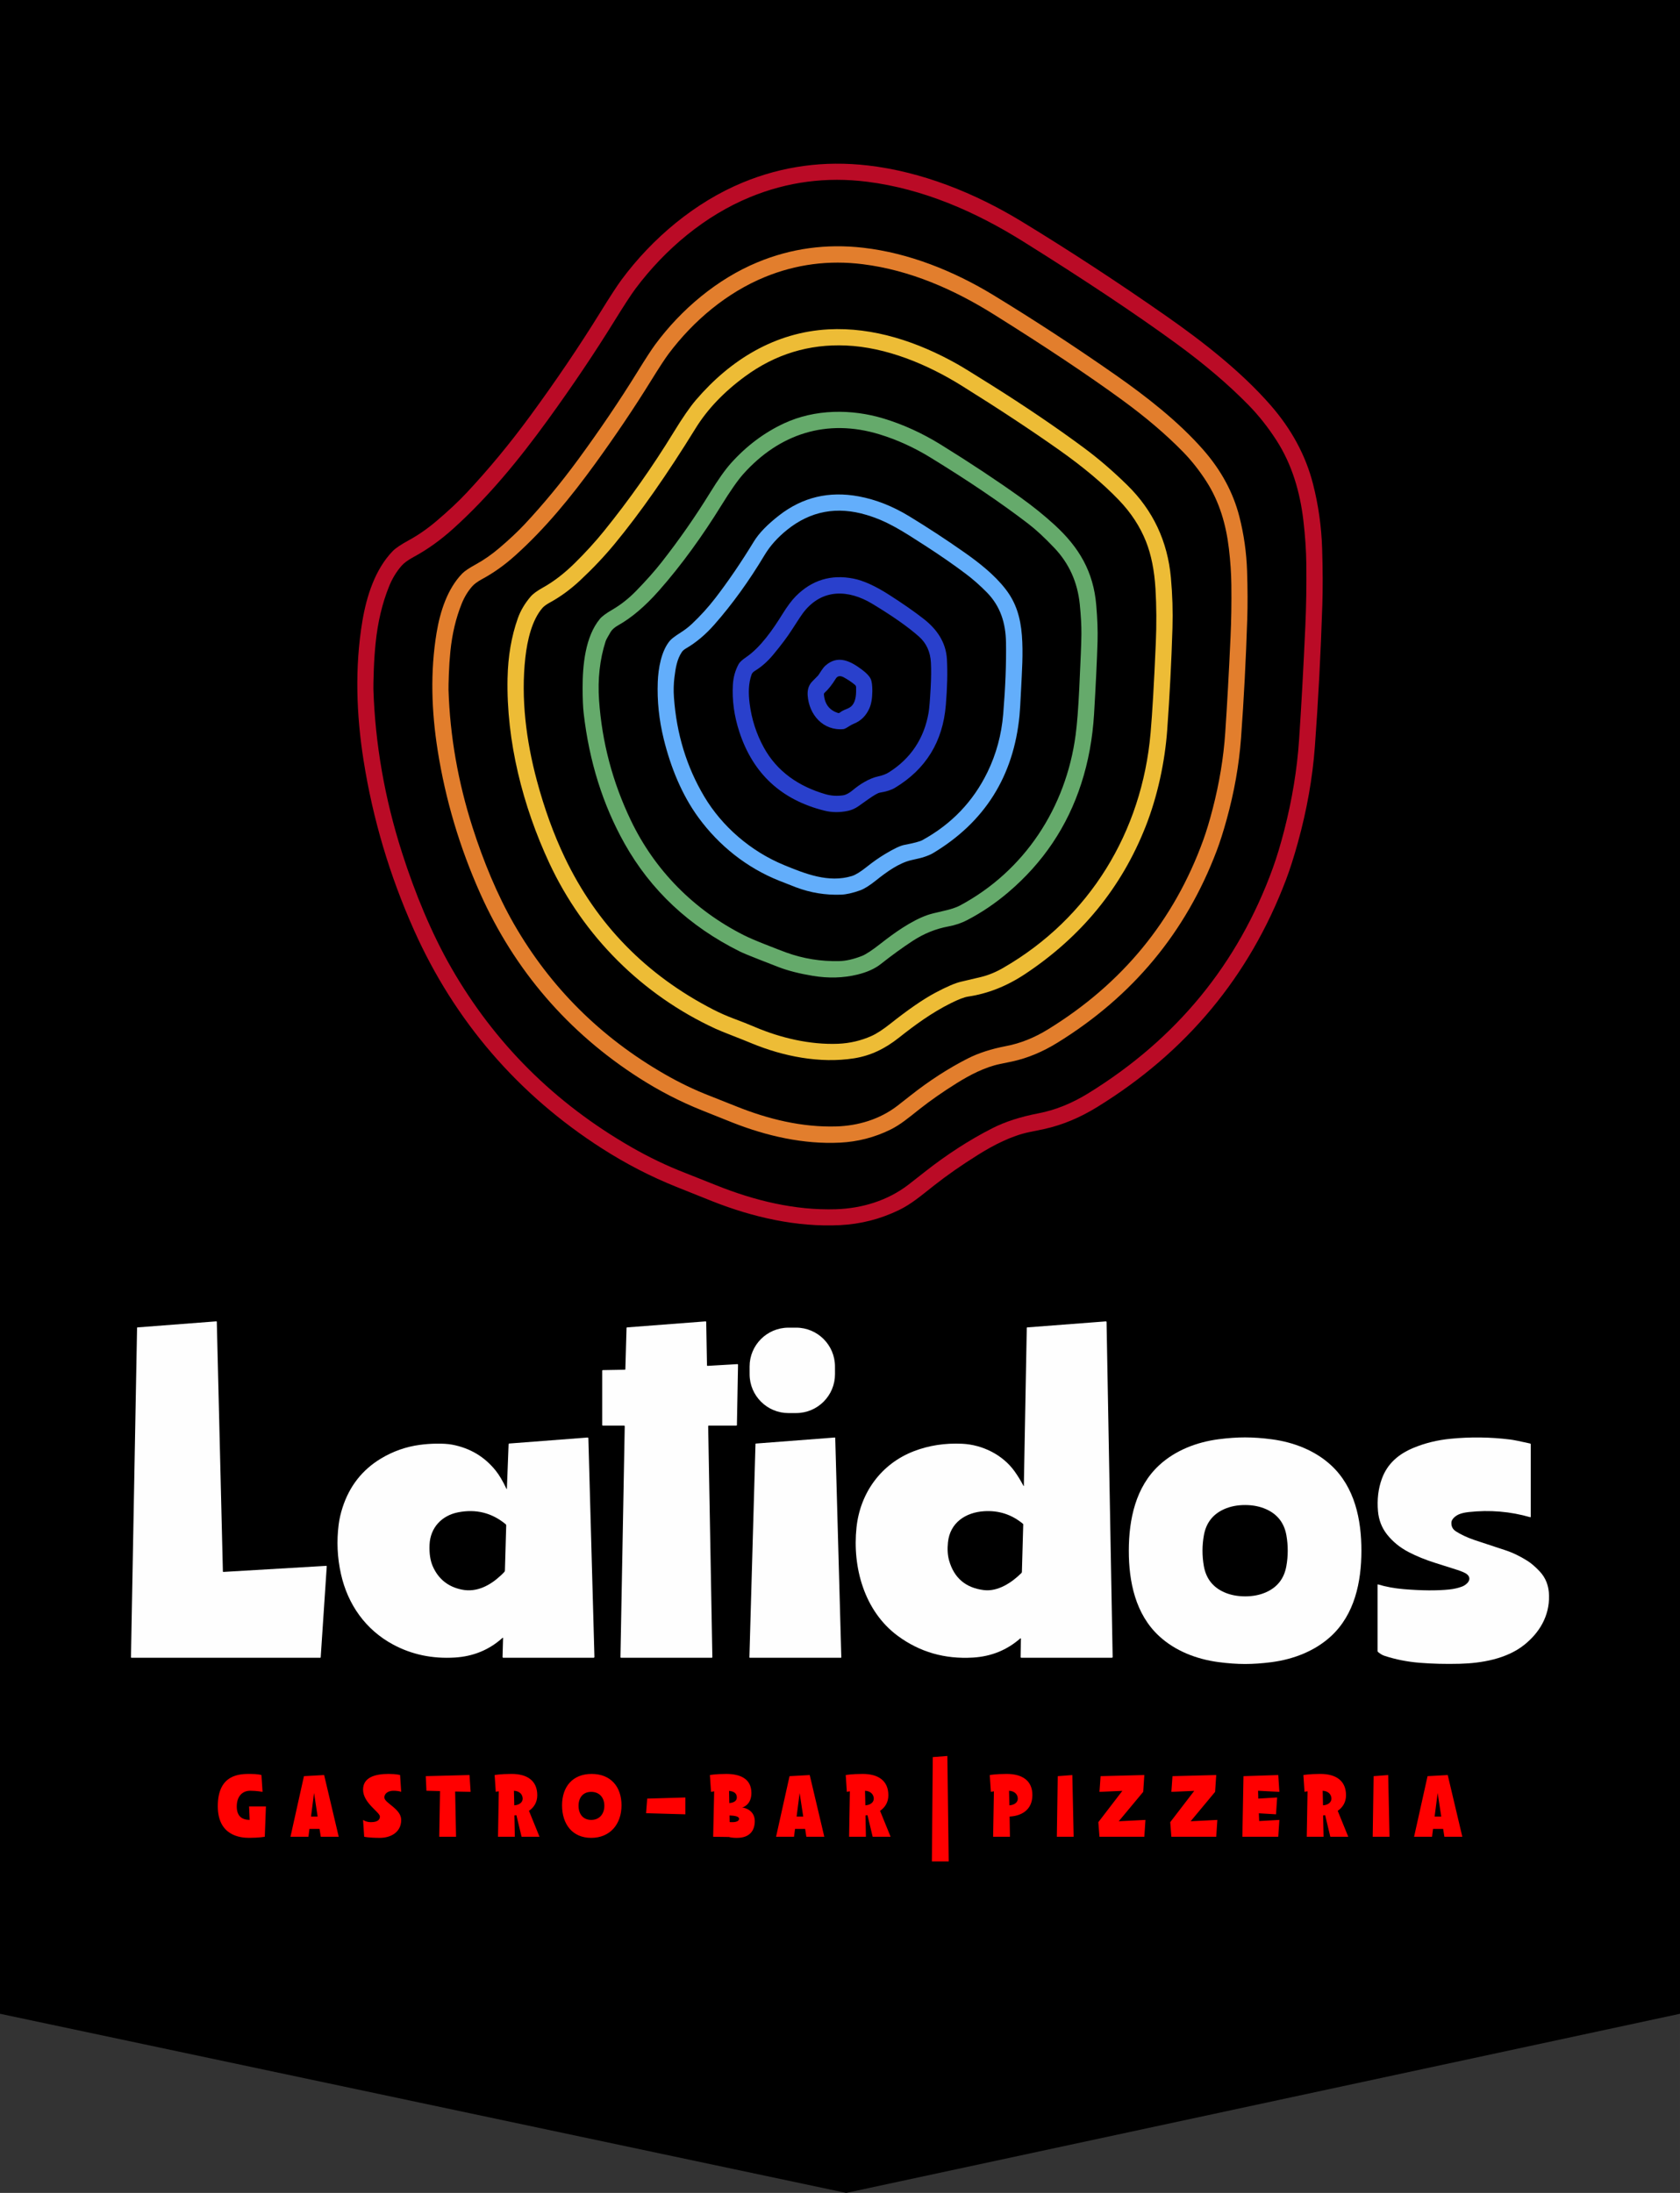
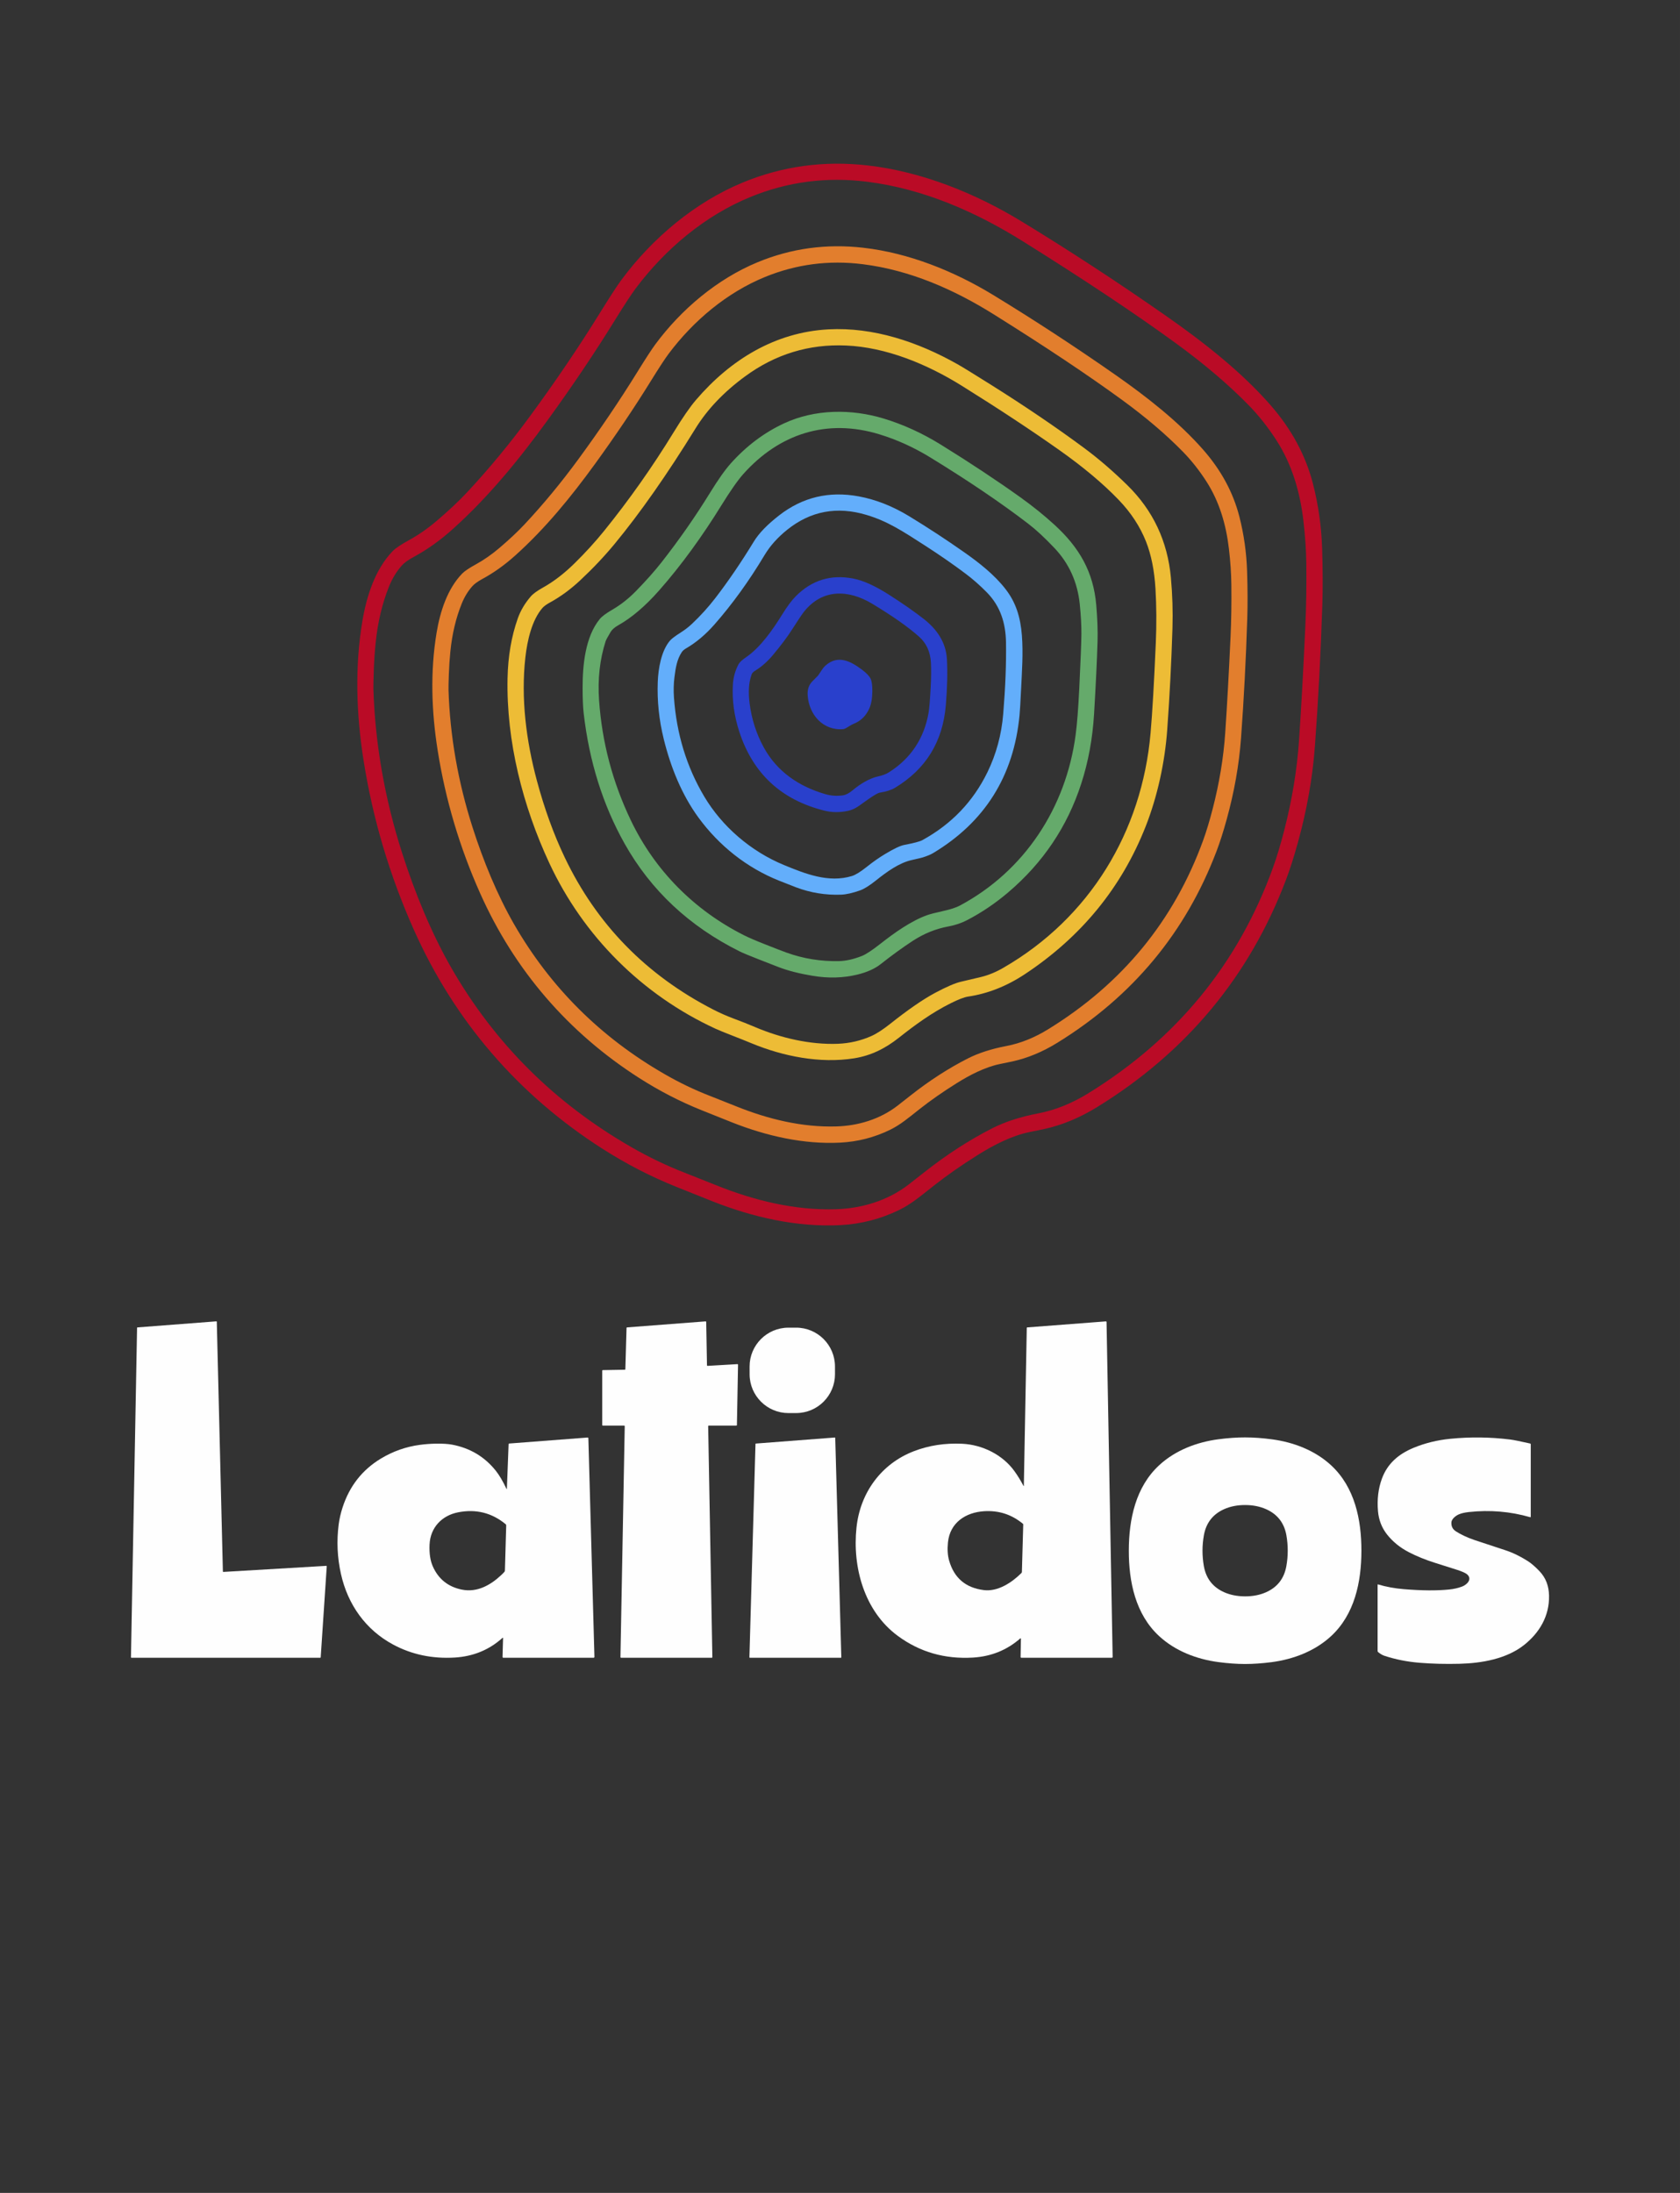
<svg xmlns="http://www.w3.org/2000/svg" xml:space="preserve" width="35.983mm" height="46.963mm" version="1.1" style="shape-rendering:geometricPrecision; text-rendering:geometricPrecision; image-rendering:optimizeQuality; fill-rule:evenodd; clip-rule:evenodd" viewBox="0 0 2303.95 3006.99">
  <rect x="0" y="0" width="2303.95" height="3006.99" fill="#333333" stroke="none" />
  <defs>
    <style type="text/css">
   
    .fil7 {fill:#FEFEFE;fill-rule:nonzero}
    .fil0 {fill:black;fill-rule:nonzero}
    .fil6 {fill:#2940CC;fill-rule:nonzero}
    .fil5 {fill:#63AEFB;fill-rule:nonzero}
    .fil4 {fill:#65AA6B;fill-rule:nonzero}
    .fil1 {fill:#BA0B26;fill-rule:nonzero}
    .fil2 {fill:#E27E2D;fill-rule:nonzero}
    .fil3 {fill:#EDBC36;fill-rule:nonzero}
    .fil8 {fill:red;fill-rule:nonzero}
   
  </style>
  </defs>
  <g id="Capa_x0020_1">
-     <polygon class="fil0" points="-0,0 2303.95,0 2303.95,2761.35 1160.45,3006.99 -0,2761.35 " />
    <g id="_2122867480528">
      <path class="fil1" d="M1803.21 1023.85c-3.18,42.98 -10.94,86.81 -23.29,131.49 -5.48,19.86 -10.92,36.89 -16.31,51.08 -50.12,132.24 -136.39,236.09 -258.79,311.52 -24.04,14.83 -48.43,24.93 -73.15,30.3 -2.16,0.48 -8.89,1.87 -20.19,4.17 -24.17,4.96 -49.02,17.86 -70.03,31.01 -22.67,14.19 -42.78,28.2 -60.35,42.06 -18.24,14.37 -31.25,25.52 -47.87,33.62 -25.58,12.48 -52.66,19.43 -81.23,20.86 -59.25,2.95 -119.38,-10.76 -174.75,-32.61 -0.73,-0.29 -17.29,-6.92 -49.69,-19.89 -35.11,-14.07 -69.04,-31.57 -101.79,-52.53 -115.34,-73.79 -202.46,-175.16 -258.02,-299.57 -33.45,-74.88 -56.51,-152.45 -69.16,-232.72 -9.91,-62.92 -12.18,-127.39 -1.69,-190.55 5.79,-34.75 17.59,-71.51 41.64,-96.36 3.89,-4.02 11.31,-9.02 22.25,-15 12.94,-7.07 25.64,-15.9 38.1,-26.51 16.35,-13.91 30.04,-26.74 41.07,-38.53 30.27,-32.35 59.26,-67.38 86.96,-105.12 35.2,-47.98 67.26,-95.34 96.2,-142.09 13.48,-21.8 23.22,-36.75 29.21,-44.85 42.07,-56.84 100.59,-106.21 166.19,-133.31 54.46,-22.53 111.68,-30.34 171.67,-23.43 73.76,8.49 146.8,37.75 210.95,76.84 66.05,40.23 132.14,83.45 198.29,129.66 49.67,34.73 102.33,75.69 142.86,122.01 28.95,33.1 48.42,69.2 58.39,108.3 7.36,28.77 11.53,58.27 12.5,88.49 0.91,28.95 1,54.68 0.27,77.19 -2.14,66.04 -5.55,130.85 -10.23,194.43zm-1290.57 -105.4c-0.48,14.19 -0.67,23.02 -0.56,26.5 2.41,75.27 15.53,150.14 39.36,224.61 17.56,54.89 40.29,110.28 67.79,158.1 59.39,103.19 141.45,184.88 246.21,245.09 24.44,14.07 49.21,25.94 74.32,35.64 5.91,2.27 20.39,8.02 43.46,17.27 51.19,20.48 106.8,34.27 163.29,32.48 35.47,-1.13 70.66,-11.73 99.09,-33.49 3.59,-2.75 10.94,-8.52 22.06,-17.29 30.54,-24.08 61.57,-44.15 93.1,-60.22 17.49,-8.92 38.62,-15.76 63.37,-20.51 22.92,-4.39 45.63,-13.5 68.11,-27.33 121.28,-74.68 205.75,-177.74 253.39,-309.18 5.28,-14.6 10.44,-31.69 15.48,-51.25 10.89,-42.28 17.69,-83.59 20.4,-123.91 3.11,-45.82 5.98,-97.94 8.62,-156.36 1.25,-27.33 1.7,-55.9 1.34,-85.73 -0.22,-18.48 -1.56,-38.18 -4.01,-59.06 -4.6,-39.27 -15.64,-76.97 -36.84,-109.88 -11.62,-18.06 -24.51,-34.33 -38.66,-48.78 -27.6,-28.15 -60.56,-56.18 -98.88,-84.12 -55.74,-40.65 -125.82,-87.33 -210.22,-140.08 -65.44,-40.88 -137.11,-72.15 -213.79,-81.76 -55.6,-6.98 -108.98,0.01 -160.16,20.99 -62.14,25.49 -116.6,71.27 -157.22,125.43 -5.94,7.95 -15.69,22.88 -29.26,44.82 -27.15,43.89 -57.49,88.97 -91.03,135.23 -39.63,54.65 -81.31,105.54 -129.86,149.29 -17.49,15.78 -35.63,28.74 -54.4,38.87 -7.52,4.07 -12.97,8.04 -16.36,11.92 -7.11,8.12 -12.81,17.5 -17.11,28.14 -9.5,23.43 -15.68,49.49 -18.56,78.18 -1.22,12.04 -2.04,24.18 -2.47,36.41z" />
      <path class="fil2" d="M1701.91 1012.56c-2.68,36.28 -9.22,73.29 -19.63,111.03 -4.62,16.78 -9.21,31.16 -13.76,43.16 -42.28,111.68 -115.11,199.39 -218.47,263.13 -20.3,12.53 -40.88,21.07 -61.74,25.62 -1.84,0.41 -7.52,1.59 -17.05,3.53 -20.43,4.21 -41.39,15.1 -59.14,26.21 -19.14,11.97 -36.12,23.82 -50.95,35.53 -15.39,12.15 -26.37,21.55 -40.43,28.4 -21.6,10.55 -44.46,16.43 -68.59,17.65 -50.01,2.52 -100.8,-9.05 -147.58,-27.5 -0.62,-0.23 -14.62,-5.83 -41.98,-16.78 -29.65,-11.85 -58.3,-26.62 -85.97,-44.31 -97.43,-62.3 -171.03,-147.87 -217.99,-252.93 -28.26,-63.22 -47.74,-128.72 -58.45,-196.49 -8.4,-53.14 -10.33,-107.58 -1.49,-160.91 4.87,-29.37 14.83,-60.4 35.13,-81.39 3.3,-3.39 9.57,-7.61 18.79,-12.66 10.92,-5.98 21.65,-13.45 32.18,-22.41 13.8,-11.74 25.36,-22.6 34.67,-32.55 25.54,-27.31 50.01,-56.9 73.39,-88.78 29.72,-40.54 56.79,-80.55 81.2,-120.03 11.37,-18.4 19.59,-31.03 24.66,-37.89 35.5,-48 84.92,-89.72 140.29,-112.61 45.98,-19.04 94.31,-25.66 144.98,-19.84 62.3,7.15 123.98,31.83 178.15,64.82 55.79,33.97 111.63,70.45 167.5,109.45 41.95,29.32 86.45,63.88 120.69,103 24.45,27.94 40.9,58.41 49.34,91.43 6.21,24.31 9.74,49.22 10.58,74.72 0.79,24.46 0.86,46.19 0.24,65.19 -1.79,55.78 -4.64,110.51 -8.57,164.21zm-1086.34 -88.81c-0.41,11.92 -0.57,19.34 -0.48,22.24 2,63.17 12.98,126 32.96,188.49 14.73,46.06 33.79,92.53 56.84,132.67 49.82,86.6 118.66,155.18 206.54,205.73 20.51,11.81 41.29,21.8 62.36,29.93 4.96,1.89 17.11,6.72 36.46,14.48 42.94,17.22 89.61,28.78 137,27.31 29.77,-0.93 59.3,-9.82 83.16,-28.08 3.02,-2.31 9.19,-7.14 18.52,-14.52 25.63,-20.2 51.68,-37.03 78.13,-50.49 14.69,-7.5 32.41,-13.23 53.17,-17.19 19.24,-3.68 38.3,-11.31 57.16,-22.92 101.79,-62.63 172.7,-149.09 212.72,-259.39 4.42,-12.24 8.75,-26.58 12.98,-43 9.16,-35.48 14.88,-70.14 17.17,-103.96 2.61,-38.45 5.03,-82.18 7.28,-131.19 1.06,-22.93 1.43,-46.91 1.13,-71.94 -0.16,-15.51 -1.28,-32.03 -3.35,-49.56 -3.85,-32.96 -13.09,-64.6 -30.89,-92.21 -9.75,-15.17 -20.55,-28.82 -32.42,-40.94 -23.15,-23.63 -50.8,-47.18 -82.95,-70.63 -46.76,-34.11 -105.55,-73.31 -176.36,-117.59 -54.89,-34.33 -115.01,-60.59 -179.35,-68.68 -46.66,-5.87 -91.46,-0.02 -134.41,17.56 -52.15,21.39 -97.85,59.78 -131.97,105.22 -4.98,6.65 -13.16,19.18 -24.55,37.58 -22.79,36.82 -48.26,74.64 -76.41,113.47 -33.28,45.84 -68.27,88.54 -109.02,125.22 -14.68,13.24 -29.89,24.11 -45.65,32.61 -6.3,3.43 -10.88,6.77 -13.73,10.01 -5.96,6.8 -10.74,14.66 -14.35,23.59 -7.98,19.67 -13.18,41.54 -15.61,65.59 -1.02,10.12 -1.7,20.3 -2.06,30.55z" />
      <path class="fil3" d="M696.07 929.77c0.62,-29.93 5.32,-57.25 14.08,-81.95 3.71,-10.46 9.56,-20.37 17.54,-29.72 3.25,-3.82 8.99,-8.01 17.22,-12.58 14.58,-8.13 29.08,-19.3 43.51,-33.55 14.71,-14.49 27.99,-29.08 39.86,-43.74 34.52,-42.67 66.43,-87.92 95.72,-135.74 12.17,-19.89 22.3,-34.55 30.39,-43.99 47.58,-55.61 108.92,-92.93 181.66,-96.87 61.58,-3.32 122.68,17.11 177.13,47.82 6.61,3.73 21.85,13.1 45.75,28.11 47.71,29.99 90.61,59.11 128.68,87.37 19.29,14.33 38.69,31.05 58.2,50.15 35.45,34.7 55.44,77.09 59.98,127.17 2.11,23.34 2.82,46.32 2.14,68.94 -1.43,46.63 -3.84,93.19 -7.2,139.68 -3.19,44.15 -13.34,91.11 -29.53,132.29 -32.96,83.75 -88.14,151.27 -165.55,202.57 -25.01,16.56 -51.03,26.85 -78.07,30.84 -5.23,0.79 -13.19,3.85 -23.88,9.18 -25.73,12.85 -48.62,29.5 -70.84,47.12 -19.44,15.39 -39.04,24.77 -61.56,28.33 -46.77,7.39 -97.24,-2.68 -140.38,-20.51 -7.55,-3.12 -15.85,-6.45 -24.9,-9.96 -12.22,-4.76 -20.48,-8.14 -24.77,-10.12 -100.48,-46.29 -181.15,-126.78 -227.9,-227.07 -36.46,-78.26 -59.11,-167.25 -57.29,-253.76zm888.99 -47.84c1.13,-25.93 0.97,-50.85 -0.45,-74.75 -1.5,-24.95 -5.81,-46.44 -12.93,-64.47 -8.18,-20.65 -20.64,-39.7 -37.41,-57.16 -21.44,-22.35 -48.64,-45.15 -81.6,-68.43 -38.88,-27.46 -83.52,-56.89 -133.92,-88.3 -47.63,-29.66 -103.64,-52.7 -158.55,-55.05 -50.8,-2.18 -96.93,11.94 -138.4,42.35 -29.15,21.38 -51.79,45.17 -67.95,71.35 -38.97,63.16 -75.91,115.9 -110.82,158.2 -14.06,17.04 -29.88,33.78 -47.45,50.2 -13.08,12.23 -26.83,22.31 -41.25,30.23 -4.87,2.66 -8.36,5.19 -10.44,7.58 -14.37,16.49 -20.78,44.31 -23.4,67.79 -6.29,56.01 1.07,114.08 15.77,168.91 10.32,38.48 23.04,73.56 38.15,105.24 43.8,91.82 111.72,161.4 203.74,208.73 9.09,4.67 18.64,8.88 28.65,12.61 9.91,3.68 19.55,7.5 28.94,11.49 34.83,14.78 75.07,24.31 113.57,22.81 15.99,-0.65 31.24,-4.19 45.73,-10.63 7.18,-3.2 15.87,-8.85 26.08,-16.95 24.43,-19.4 44.95,-33.53 61.55,-42.38 15.41,-8.21 27.1,-13.25 35.07,-15.1 10.69,-2.5 19.78,-4.64 27.28,-6.43 10.21,-2.44 20.48,-6.65 30.82,-12.61 118.29,-68.22 190.23,-186.29 202.06,-322.03 2.41,-27.53 4.8,-68.6 7.15,-123.22z" />
      <path class="fil4" d="M871.97 810.71c14.12,-14.48 25.87,-27.7 35.27,-39.68 24.27,-30.97 46.44,-62.75 66.51,-95.34 11.15,-18.12 20.7,-31.61 28.65,-40.49 21.33,-23.79 45.67,-42.04 73.01,-54.75 42.09,-19.57 92.23,-19.98 136.49,-6.51 26.97,8.17 53.18,20.15 78.63,35.93 40.11,24.85 76.24,48.77 108.41,71.76 17.17,12.26 32.91,24.94 47.2,38.02 33.76,30.87 53.39,64.2 57.27,110.17 1.59,18.72 2.18,35.22 1.77,49.5 -0.77,25.97 -2.36,59.18 -4.77,99.63 -2.02,33.72 -7.86,65.53 -17.54,95.45 -19.02,58.9 -52.44,108.66 -100.24,149.26 -17.71,15.05 -36.46,27.72 -56.26,38.02 -7.82,4.07 -16.38,6.96 -25.7,8.68 -17.29,3.2 -33.6,9.79 -48.91,19.78 -13.87,9.07 -28.48,19.66 -43.83,31.78 -8.17,6.45 -18.91,11.28 -32.21,14.49 -19.28,4.67 -39.61,5.24 -60.99,1.71 -18.26,-3.02 -33.89,-7 -46.91,-11.97 -1.52,-0.59 -10.5,-4.1 -26.96,-10.52 -13.52,-5.29 -22.29,-8.94 -26.35,-10.96 -69.27,-34.47 -121.93,-83.76 -157.96,-147.89 -29.79,-53.03 -48.5,-112.66 -56.12,-178.88 -0.94,-8.16 -1.43,-19.82 -1.44,-34.97 -0.03,-30.58 3.56,-69.93 23.66,-94.24 2.91,-3.52 8.58,-7.72 17,-12.61 11.58,-6.74 22.36,-15.21 32.32,-25.38zm608.12 133.6c1.89,-38.88 2.87,-63.86 2.94,-74.96 0.1,-11.53 -0.66,-25.16 -2.24,-40.88 -3.09,-30.19 -14.7,-55.89 -34.84,-77.11 -13.22,-13.96 -25.15,-25.01 -35.77,-33.15 -37.47,-28.72 -82.29,-59.05 -134.46,-91 -22.37,-13.71 -45.54,-24.24 -69.53,-31.59 -72.29,-22.2 -137.67,-0.72 -186.91,54.48 -7.58,8.5 -17.77,23.1 -30.57,43.8 -24.66,39.9 -54.03,81.02 -85.2,116.2 -18.81,21.24 -37.3,36.96 -55.45,47.18 -5.14,2.89 -8.68,5.98 -10.63,9.26 -3.98,6.64 -6.27,10.9 -6.88,12.77 -8.01,24.88 -11.01,51.87 -8.99,80.96 4,57.39 18.5,112.24 43.53,164.55 32.9,68.78 86.88,123.16 155.02,157.54 6.5,3.27 16.09,7.41 28.78,12.42 14.6,5.77 24.3,9.51 29.1,11.25 23.37,8.48 47.61,12.44 72.74,11.88 9.39,-0.2 19.84,-2.56 31.35,-7.09 5.48,-2.14 14.21,-7.93 26.19,-17.35 18.15,-14.27 41.36,-30.76 63.1,-38.53 4.11,-1.48 11.67,-3.44 22.68,-5.86 9.78,-2.18 17.24,-4.63 22.36,-7.36 88.65,-47.39 145.43,-134.18 158.69,-233.86 2,-15 3.66,-36.18 4.98,-63.54z" />
      <path class="fil5" d="M1400.27 945.99c-0.8,17.08 -1.5,28.74 -2.09,34.97 -8.07,83.42 -47.68,146.43 -118.82,189.02 -3.14,1.88 -7.86,3.81 -14.14,5.81 -1.49,0.47 -6.43,1.65 -14.86,3.54 -17.27,3.82 -34.24,16.14 -49.24,28.11 -8.8,7.03 -16.05,11.55 -21.74,13.55 -10.24,3.62 -18.9,5.56 -25.97,5.81 -21.26,0.79 -41.86,-2.57 -61.79,-10.09 -5.07,-1.91 -12.7,-4.9 -22.89,-8.97 -44.61,-17.75 -82.68,-48.14 -110.85,-86.64 -22.78,-31.14 -38.1,-68.97 -47.61,-107.58 -6.48,-26.32 -9.22,-52.49 -8.22,-78.5 0.7,-17.99 4.69,-42.6 16.85,-56.68 2.16,-2.52 7.15,-6.26 14.96,-11.22 5.61,-3.57 10.61,-7.44 15.02,-11.6 11.8,-11.14 22.52,-22.96 32.16,-35.48 17.76,-23.08 35.38,-48.94 52.86,-77.59 6.85,-11.22 18.38,-23.14 34.59,-35.74 32.05,-24.93 68.46,-33.62 109.21,-26.05 23.38,4.34 46.42,13.41 69.11,27.21 25.18,15.32 50.33,31.77 75.42,49.37 20.21,14.19 41.5,30.76 56.98,50.84 14.29,18.53 20.21,38.58 22.19,63.03 1.95,24.61 0.06,49.93 -1.13,74.88zm-46.96 -133.73c-9.28,-9.46 -18.98,-17.99 -29.1,-25.6 -16.92,-12.71 -35.48,-25.57 -55.67,-38.58 -30.65,-19.73 -51.14,-33.3 -80.21,-42 -40.46,-12.14 -76.72,-5.36 -108.78,20.35 -13.12,10.53 -23.45,22.08 -31,34.67 -21.46,35.8 -44.47,67.65 -69.02,95.52 -11.98,13.59 -24.79,24.36 -38.42,32.32 -2.89,1.69 -4.92,3.44 -6.1,5.24 -6.48,9.72 -8.43,21.18 -10.07,34.38 -1.13,9.09 -1.36,18.31 -0.7,27.66 3.5,49.99 17.35,95.33 41.55,136.01 24.25,40.77 63.5,75.05 109.45,93.97 29.05,11.97 61.04,24.77 92.98,15.07 5.01,-1.52 11.79,-5.69 20.32,-12.5 8.44,-6.75 16.81,-12.62 25.11,-17.62 12.17,-7.34 21.01,-11.52 26.51,-12.56 13.1,-2.5 21.34,-4.67 24.71,-6.53 39.95,-21.9 69.71,-52.95 89.29,-93.15 12.08,-24.81 19.3,-51.44 21.64,-79.89 3.02,-36.57 4.29,-69.29 3.82,-98.16 -0.45,-26.29 -7.49,-49.4 -26.32,-68.62z" />
      <path class="fil6" d="M1297.09 966.93c-4.1,50.09 -27.39,87.89 -69.85,113.41 -4.94,2.96 -11.84,5.16 -20.69,6.59 -2.52,0.39 -7.8,3.41 -15.85,9.05 -0.51,0.36 -4.89,3.47 -13.18,9.35 -4.62,3.27 -9.47,5.44 -14.54,6.53 -11.24,2.39 -22.04,2.31 -32.39,-0.27 -59.05,-14.71 -97.94,-50.74 -116.68,-108.09 -7.13,-21.81 -10.07,-43.38 -8.84,-64.71 0.59,-10.14 3.21,-19.51 7.87,-28.11 1.43,-2.64 4.81,-5.78 10.15,-9.42 19.92,-13.55 36.94,-38.18 49.83,-59.01 6.69,-10.81 12.84,-19.05 18.45,-24.71 22.01,-22.15 48.37,-30.2 79.09,-24.13 13.61,2.7 29.75,10 48.44,21.93 19.27,12.31 35.38,23.54 48.3,33.68 17.43,13.73 30.14,31.59 31.41,55.05 0.98,17.8 0.48,38.75 -1.5,62.86zm-127.55 116.53c9.4,-7.85 22.17,-16.15 35.21,-18.96 5.62,-1.2 10.36,-3.01 14.21,-5.44 30.04,-18.85 48.41,-46.59 54.49,-81.74 0.98,-5.76 1.93,-17.2 2.86,-34.3 0.73,-13.51 0.85,-24.98 0.35,-34.4 -0.8,-14.76 -6.2,-26.6 -16.2,-35.53 -14.76,-13.17 -36.13,-28.2 -64.12,-45.09 -32.83,-19.81 -68.41,-20.88 -93.65,10.69 -2.68,3.34 -8.22,11.6 -16.63,24.79 -6.3,9.87 -14.91,21.35 -25.81,34.43 -7.69,9.21 -15.93,16.49 -24.71,21.83 -2.52,1.53 -4.11,3.25 -4.79,5.14 -4.31,12.05 -4.55,25.17 -2.73,39.68 2.73,21.56 9.21,41.7 19.46,60.4 18.08,32.99 47.96,53.44 84.4,64.02 7.84,2.29 15.91,2.82 24.23,1.61 3.96,-0.59 8.45,-2.96 13.44,-7.12z" />
-       <path class="fil6" d="M1164.07 996.09c-3.6,2.36 -6.1,3.6 -7.47,3.72 -27.74,2.44 -47.18,-19.68 -48.97,-46.34 -0.53,-7.96 1.62,-14.35 6.45,-19.17 4.91,-4.89 7.54,-7.57 7.9,-8.05 3.27,-4.5 6.05,-9.99 9.93,-13.45 17.27,-15.48 34.83,-6.15 50.6,5.79 5.82,4.41 9.62,8.42 11.4,12.04 1.66,3.39 2.47,9.14 2.41,17.24 -0.09,9.87 -1.49,17.78 -4.18,23.72 -4.53,9.96 -11.46,16.84 -20.8,20.64 -2.46,1.02 -4.89,2.3 -7.28,3.85zm9.99 -53.76c-0.04,-1.27 -0.54,-2.31 -1.5,-3.14 -4.32,-3.66 -9.46,-7.13 -15.42,-10.41 -4.04,-2.22 -8.27,-2.49 -10.85,1.66 -5.19,8.41 -10.36,14.93 -15.5,19.57 -0.66,0.61 -0.95,1.36 -0.88,2.25 1.08,13.23 7.52,21.69 19.36,25.41 0.87,0.27 1.66,0.12 2.38,-0.45 2.32,-1.86 5.26,-3.44 8.81,-4.76 3.75,-1.41 6.49,-3.15 8.21,-5.22 5.49,-6.53 5.54,-16.14 5.38,-24.89z" />
+       <path class="fil6" d="M1164.07 996.09c-3.6,2.36 -6.1,3.6 -7.47,3.72 -27.74,2.44 -47.18,-19.68 -48.97,-46.34 -0.53,-7.96 1.62,-14.35 6.45,-19.17 4.91,-4.89 7.54,-7.57 7.9,-8.05 3.27,-4.5 6.05,-9.99 9.93,-13.45 17.27,-15.48 34.83,-6.15 50.6,5.79 5.82,4.41 9.62,8.42 11.4,12.04 1.66,3.39 2.47,9.14 2.41,17.24 -0.09,9.87 -1.49,17.78 -4.18,23.72 -4.53,9.96 -11.46,16.84 -20.8,20.64 -2.46,1.02 -4.89,2.3 -7.28,3.85zm9.99 -53.76z" />
    </g>
    <g id="_2122867484320">
      <path class="fil7" d="M448.11 2147.81l-8.3 124.78c-0.02,0.33 -0.29,0.58 -0.62,0.58 0,0 0,0 0,0l-258.98 0c0.01,0 0.01,0 0.01,0 -0.35,0 -0.62,-0.28 -0.62,-0.62 0,-0.01 0,-0.01 0,-0.02l8.37 -451.75c0.01,-0.33 0.26,-0.58 0.59,-0.6l108.07 -8.31c0.02,0 0.04,0 0.06,0 0.33,0 0.61,0.27 0.62,0.6l8.36 342.4c0.01,0.33 0.29,0.6 0.62,0.6 0.01,0 0.03,0 0.04,0l141.14 -8.32c0.01,0 0.02,0 0.03,0 0.34,0 0.62,0.28 0.62,0.62 0,0.01 0,0.03 -0.01,0.04z" />
      <path class="fil7" d="M976.15 2273.18l-124.51 0c0,0 0,0 0,0 -0.42,0 -0.76,-0.35 -0.76,-0.77 0,-0.01 0,-0.01 0,-0.02l5.88 -316.74c0,-0.01 0,-0.01 0,-0.02 0,-0.42 -0.35,-0.77 -0.77,-0.77 0,0 0,0 0,0l-29.32 0c-0.42,0 -0.77,-0.35 -0.77,-0.77l0 -74.57c0,0 0,0 0,0 0,-0.42 0.33,-0.76 0.75,-0.77l30.22 -0.53c0.41,-0.01 0.74,-0.34 0.75,-0.75l1.62 -56.56c0.01,-0.4 0.32,-0.72 0.72,-0.75l107.71 -8.25c0.02,0 0.04,-0.01 0.06,-0.01 0.42,0 0.77,0.35 0.77,0.77 0,0 0,0 0,0l1.06 59.51c0.01,0.42 0.35,0.75 0.77,0.75 0.02,0 0.04,0 0.05,-0.01l40.96 -2.39c0.01,0 0.03,0 0.04,0 0.42,0 0.76,0.34 0.76,0.76 0,0 0,0 0,0.01l-1.53 82.8c-0.01,0.42 -0.35,0.75 -0.77,0.75 0,0 0,0 0,0l-37.89 0c0.01,0 0.01,0 0.01,0 -0.42,0 -0.77,0.35 -0.77,0.77 0,0.01 0,0.01 0,0.02l5.75 316.74c0,0.01 0,0.01 0,0.02 0,0.42 -0.35,0.77 -0.77,0.77 0,0 0,0 0,0l0 0z" />
      <path class="fil7" d="M1404.1 2037.13l4.01 -216.17c0.01,-0.49 0.26,-0.75 0.75,-0.79l107.66 -8.25c0,0 0.01,-0.01 0.03,-0.01 0.51,-0.03 0.94,0.35 0.98,0.86 0,0.01 0,0.03 0,0.04l8.36 459.24c0,0.01 0,0.01 0,0.02 0,0.61 -0.5,1.11 -1.11,1.11 0,0 0,0 0,0l-123.95 0c-0.81,0 -1.22,-0.41 -1.2,-1.22l0.47 -24.91c0,-0.01 0,-0.02 0,-0.03 0,-0.28 -0.22,-0.51 -0.51,-0.51 -0.13,0 -0.26,0.05 -0.35,0.13 -18.29,16.02 -39.9,24.78 -64.82,26.28 -38.76,2.34 -73.17,-7.57 -103.21,-29.74 -46.01,-33.95 -62.41,-94.24 -56.6,-148.71 5.08,-47.75 34.07,-87.39 78.72,-104.55 20.56,-7.9 42.63,-11.3 66.21,-10.19 27.56,1.3 55.45,14.96 71.72,37.64 4.55,6.34 8.62,12.98 12.22,19.9 0.4,0.78 0.61,0.73 0.62,-0.14zm-54.76 143.28c19.18,2.34 38.35,-10.39 51.4,-23.39 0.43,-0.42 0.65,-0.93 0.68,-1.53l1.84 -65.06c0.01,-0.37 -0.15,-0.73 -0.44,-0.96 -15.42,-12.77 -33.17,-18.52 -53.23,-17.24 -25.25,1.62 -46.76,15.57 -49.57,42.67 -0.99,9.5 -0.45,17.84 1.61,25.05 6.86,23.92 22.77,37.41 47.71,40.46z" />
      <path class="fil7" d="M1081.19 1820.54l10.51 -0.01c29.43,-0.06 53.34,23.77 53.39,53.2l0.02 10.52c0.05,29.43 -23.77,53.34 -53.2,53.39l-10.52 0.02c-29.43,0.05 -53.34,-23.78 -53.39,-53.21l-0.02 -10.52c-0.05,-29.43 23.77,-53.34 53.21,-53.39z" />
      <path class="fil7" d="M695.14 2041.32l2.34 -60.87c0.02,-0.65 0.35,-0.99 0.99,-1.04l107.34 -8.23c0.03,0 0.05,-0.01 0.08,-0.01 0.54,0 0.98,0.44 0.99,0.97l8.32 299.86c0,0.01 0,0.02 0,0.03 0,0.63 -0.51,1.15 -1.15,1.15 0,0 0,0 0,0l-123.81 0c0.01,0 0.01,0 0.01,0 -0.6,0 -1.08,-0.49 -1.08,-1.08 0,-0.01 0,-0.03 0,-0.04l0.72 -25.64c0.03,-0.8 -0.27,-0.93 -0.88,-0.4 -18.18,16.37 -39.95,25.32 -65.31,26.86 -30.84,1.88 -59.06,-4.07 -84.67,-17.84 -37.49,-20.14 -62.06,-54.73 -71.43,-96.63 -5.04,-22.51 -6.09,-45.18 -3.14,-68.02 0.98,-7.56 2.75,-15.33 5.33,-23.3 9.5,-29.32 27.05,-51.68 52.64,-67.08 16.55,-9.96 34.34,-16.22 53.35,-18.77 7.36,-0.99 14.73,-1.53 22.09,-1.64 9.13,-0.15 16.5,0.31 22.12,1.36 24.64,4.66 44.61,16.59 59.92,35.77 4.74,5.92 9.59,14.13 14.57,24.65 0.39,0.83 0.6,0.8 0.64,-0.08zm-7.65 118.38c1.97,-1.85 3.39,-3.29 4.25,-4.33 0.44,-0.52 0.67,-1.13 0.7,-1.82l1.77 -61.84c0.01,-0.68 -0.24,-1.24 -0.77,-1.68 -19,-15.69 -40.78,-21.11 -65.35,-16.25 -22.38,4.46 -37.98,21.05 -39,44.21 -0.54,12.06 0.97,22.08 4.53,30.05 7.72,17.29 20.94,27.85 39.66,31.68 20.99,4.31 39.46,-6.1 54.21,-20.02z" />
      <path class="fil7" d="M1153.2 2273.18l-124.89 0c0,0 0,0 0,0 -0.32,0 -0.58,-0.26 -0.58,-0.59 0,-0.01 0,-0.01 0,-0.01l8.34 -292.55c0.01,-0.3 0.25,-0.55 0.55,-0.57l108.18 -8.29c0.02,0 0.04,-0.01 0.06,-0.01 0.31,0 0.58,0.26 0.58,0.57l8.34 300.84c0,0.01 0,0.01 0,0.01 0,0.33 -0.26,0.59 -0.58,0.59 0,0 0,0 0,0l0 0z" />
      <path class="fil7" d="M1707.73 1971.02c11.33,0.01 23.5,0.88 36.52,2.61 29.93,3.98 59.25,15.3 81.33,35.73 32.33,29.95 41.52,74.41 41.46,117.18 -0.05,42.8 -9.33,87.25 -41.72,117.1 -22.13,20.39 -51.49,31.64 -81.44,35.57 -13,1.69 -25.18,2.53 -36.52,2.52 -11.33,-0.01 -23.5,-0.88 -36.5,-2.61 -29.95,-3.98 -59.27,-15.3 -81.35,-35.75 -32.33,-29.93 -41.52,-74.39 -41.46,-117.19 0.06,-42.78 9.33,-87.23 41.74,-117.1 22.12,-20.38 51.47,-31.64 81.42,-35.55 13.02,-1.69 25.19,-2.54 36.52,-2.52zm-58.62 155.2c-0.01,7.1 0.6,14.16 1.83,21.18 2.96,16.91 12.17,28.85 27.62,35.82 8.5,3.82 18.11,5.74 28.83,5.77 10.72,0.03 20.34,-1.85 28.85,-5.62 15.49,-6.89 24.77,-18.77 27.83,-35.66 1.27,-7.02 1.91,-14.09 1.92,-21.18 0.02,-7.1 -0.58,-14.16 -1.81,-21.19 -2.96,-16.9 -12.17,-28.84 -27.64,-35.8 -8.48,-3.82 -18.09,-5.75 -28.81,-5.79 -10.72,-0.03 -20.34,1.85 -28.85,5.62 -15.49,6.9 -24.77,18.78 -27.83,35.66 -1.27,7.02 -1.91,14.09 -1.94,21.18z" />
      <path class="fil7" d="M1990.46 2087.7c-0.27,5.22 1.72,9.21 5.94,11.98 6.93,4.53 15.5,8.55 25.73,12.07 7.82,2.68 21.78,7.29 41.91,13.84 10.3,3.35 20.55,8.27 30.77,14.76 5.25,3.33 10.81,8.13 16.69,14.37 8.67,9.24 12.56,20.18 12.86,33.23 0.6,27.92 -13.06,51.02 -34.53,67.94 -23.92,18.86 -58.03,24.78 -87.83,25.53 -19.49,0.49 -37.82,0.04 -54.98,-1.35 -17.08,-1.39 -33.21,-4.58 -48.41,-9.59 -2.79,-0.93 -5.67,-2.62 -8.64,-5.08 -0.49,-0.4 -0.73,-0.92 -0.73,-1.55l0 -90.86c0,-0.23 0.19,-0.42 0.42,-0.42 0.04,0 0.07,0.01 0.11,0.02 11.04,3.3 22.87,5.47 35.5,6.52 24.47,2.02 45.12,2.18 61.97,0.47 6.54,-0.66 12.5,-2.01 17.87,-4.05 6.76,-2.57 14.48,-10.23 6.74,-16.85 -2.17,-1.86 -7.17,-4.04 -15.01,-6.52 -14.8,-4.68 -24.27,-7.68 -28.42,-9 -13.51,-4.28 -25.63,-9.19 -36.35,-14.76 -11.97,-6.2 -21.85,-14.21 -29.66,-24.01 -7.35,-9.25 -11.56,-19.97 -12.63,-32.16 -1.4,-16.12 0.37,-30.94 5.31,-44.47 7.64,-20.98 23.01,-33.97 43.38,-42.42 15.71,-6.51 32.58,-10.66 50.63,-12.45 27.21,-2.7 54.5,-2.37 81.88,1.01 4.81,0.6 13.96,2.43 27.48,5.51 0.54,0.12 0.82,0.46 0.82,1.02l0 99.44c0,0.01 0,0.01 0,0.01 0,0.32 -0.26,0.58 -0.58,0.58 -0.06,0 -0.12,-0.01 -0.17,-0.02 -27.31,-7.88 -55.4,-10.23 -84.25,-7.07 -5.66,0.62 -10.23,1.7 -13.7,3.21 -4.09,1.81 -9.9,6.17 -10.14,11.12z" />
    </g>
-     <path class="fil8" d="M324.69 2477.07c0,-13.85 7.69,-21.54 18.46,-21.54 8.93,0 16.92,1.54 16.92,1.54l-1.54 -23.08c0,0 -4.62,-1.54 -15.39,-1.54 -13.84,0 -44.61,0 -44.46,44.61 0.15,40 30.62,43.07 42.92,43.07 13.84,0 21.54,-1.54 21.54,-1.54l1.54 -41.54 -23.08 0 0.77 18.46c-10.46,-0.15 -17.69,-4.92 -17.69,-18.46zm98.3 41.54l1.38 -10.77 13.84 0 1.7 10.77 24.61 0 -20 -84.61 -27.69 1.54 -18.47 83.08 24.62 0zm7.69 -60l4.92 32.31 -9.08 0 4.16 -32.31zm117.99 -24.61c0,0 -4.92,-1.54 -15.69,-1.54 -18.47,0 -35.08,4.62 -35.08,21.54 0,18.46 23.08,30.77 23.08,36.92 0,3.08 -1.54,7.69 -12.31,7.69 -6.61,0 -10.77,-3.07 -10.77,-3.07l1.54 23.08c0,0 6.15,1.54 21.53,1.54 14.46,0 29.24,-7.38 29.24,-24.61 0,-15.39 -23.08,-23.08 -23.08,-30.77 0,-6.16 6.16,-9.23 12.31,-9.23 7.69,0 10.77,1.54 10.77,1.54l-1.54 -23.08zm36.15 21.54l18.61 0.46 -1.08 62.61 23.08 0 -1.24 -62 21.23 0.46 -1.54 -23.08 -60 1.54 0.93 20zm93.53 -21.54l1.54 23.08c0,0 1.23,-0.46 4.15,-0.77l-1.08 62.31 23.08 0 -0.61 -29.23 2.77 -0.31 7.08 29.54 24.61 0 -14.46 -35.54c6.77,-4.62 11.38,-11.69 11.38,-21.39 0,-20 -13.85,-29.23 -35.23,-29.23 -15.38,0 -23.23,1.54 -23.23,1.54zm26.46 21.54c7.69,0.46 11.85,4.92 12,10.77 0,4.31 -3.39,8.61 -11.54,9.23l-0.46 -20zm65.99 20c0,25.85 14.16,44.61 40,44.61 25.85,0 41.54,-18.77 41.54,-44.61 0,-25.84 -15.08,-43.07 -40.93,-43.07 -25.84,0 -40.61,17.23 -40.61,43.07zm40 -18.46c11.23,0 18,7.85 18,19.08 0,11.23 -6.77,19.38 -18,19.38 -11.23,0 -17.38,-8.15 -17.38,-19.38 0,-11.23 6.15,-19.08 17.38,-19.08zm129.07 7.7l-52.3 1.54 -1.54 20 53.85 1.54 0 -23.08zm33.68 -30.77l1.54 23.08 4.31 -0.77 -1.38 62.31 21.54 0.31c2.77,0.77 6.31,1.23 10.92,1.23 18.46,0 24.61,-10.77 24.61,-23.08 0,-13.69 -12.15,-18.31 -17.38,-18.46 1.23,-0.31 12.77,-3.85 12.77,-20 0,-20 -16,-26.15 -34.46,-26.15 -15.39,0 -22.46,1.54 -22.46,1.54zm36.93 30.77c0,2.92 -1.7,6.92 -10.31,7.69l-0.31 -16.77c7.23,0.77 10.62,3.69 10.62,9.08zm3.07 29.23c0,2.31 -2.46,4.61 -9.23,4.61 -1.39,0 -2.62,0 -3.69,-0.15l-0.15 -9.07c7.08,0.31 13.07,1.23 13.07,4.62zm75.37 24.61l1.38 -10.77 13.84 0 1.7 10.77 24.61 0 -20 -84.61 -27.69 1.54 -18.47 83.08 24.62 0zm7.69 -60l4.92 32.31 -9.08 0 4.16 -32.31zm63.22 -24.61l1.54 23.08c0,0 1.23,-0.46 4.15,-0.77l-1.08 62.31 23.08 0 -0.61 -29.23 2.77 -0.31 7.08 29.54 24.61 0 -14.46 -35.54c6.77,-4.62 11.38,-11.69 11.38,-21.39 0,-20 -13.85,-29.23 -35.23,-29.23 -15.38,0 -23.23,1.54 -23.23,1.54zm26.46 21.54c7.69,0.46 11.85,4.92 12,10.77 0,4.31 -3.39,8.61 -11.54,9.23l-0.46 -20zm91.68 96.92l23.08 0 -1.84 -144.61 -20 1.54 -1.24 143.07zm83.99 -33.85l23.08 0 -0.46 -27.69c15.85,-0.77 31.07,-8.77 31.23,-29.23 0.15,-20 -13.85,-29.23 -35.23,-29.23 -15.38,0 -23.23,1.54 -23.23,1.54l1.54 23.08 4.15 -0.77 -1.08 62.31zm33.85 -52.3c0,4.31 -3.39,8.61 -11.54,9.23l-0.46 -20c7.69,0.46 11.85,4.92 12,10.77zm53.53 52.3l23.08 0 -1.84 -84.61 -20 1.54 -1.24 83.08zm58.46 -61.54l31.38 -1.38 -32.92 42.92 1.54 20 61.53 0 1.54 -23.08 -36.62 1.84 33.54 -40.31 1.54 -23.08 -59.99 1.54 -1.54 21.54zm98.6 0l31.38 -1.38 -32.92 42.92 1.54 20 61.53 0 1.54 -23.08 -36.62 1.84 33.54 -40.31 1.54 -23.08 -59.99 1.54 -1.54 21.54zm148.14 38.46l-27.69 1.54 -0.46 -10.62 23.54 1.39 1.54 -23.08 -25.85 1.54 -0.31 -10.77 29.23 1.54 -1.54 -23.08 -47.69 1.54 -1.54 83.08 49.23 0 1.54 -23.08zm32.92 -61.54l1.54 23.08c0,0 1.23,-0.46 4.15,-0.77l-1.08 62.31 23.08 0 -0.61 -29.23 2.77 -0.31 7.08 29.54 24.61 0 -14.46 -35.54c6.77,-4.62 11.38,-11.69 11.38,-21.39 0,-20 -13.85,-29.23 -35.23,-29.23 -15.38,0 -23.23,1.54 -23.23,1.54zm26.46 21.54c7.69,0.46 11.85,4.92 12,10.77 0,4.31 -3.39,8.61 -11.54,9.23l-0.46 -20zm68.6 63.07l23.08 0 -1.84 -84.61 -20 1.54 -1.24 83.08zm81.38 0l1.38 -10.77 13.84 0 1.7 10.77 24.61 0 -20 -84.61 -27.69 1.54 -18.47 83.08 24.62 0zm7.69 -60l4.92 32.31 -9.08 0 4.16 -32.31z" />
  </g>
</svg>